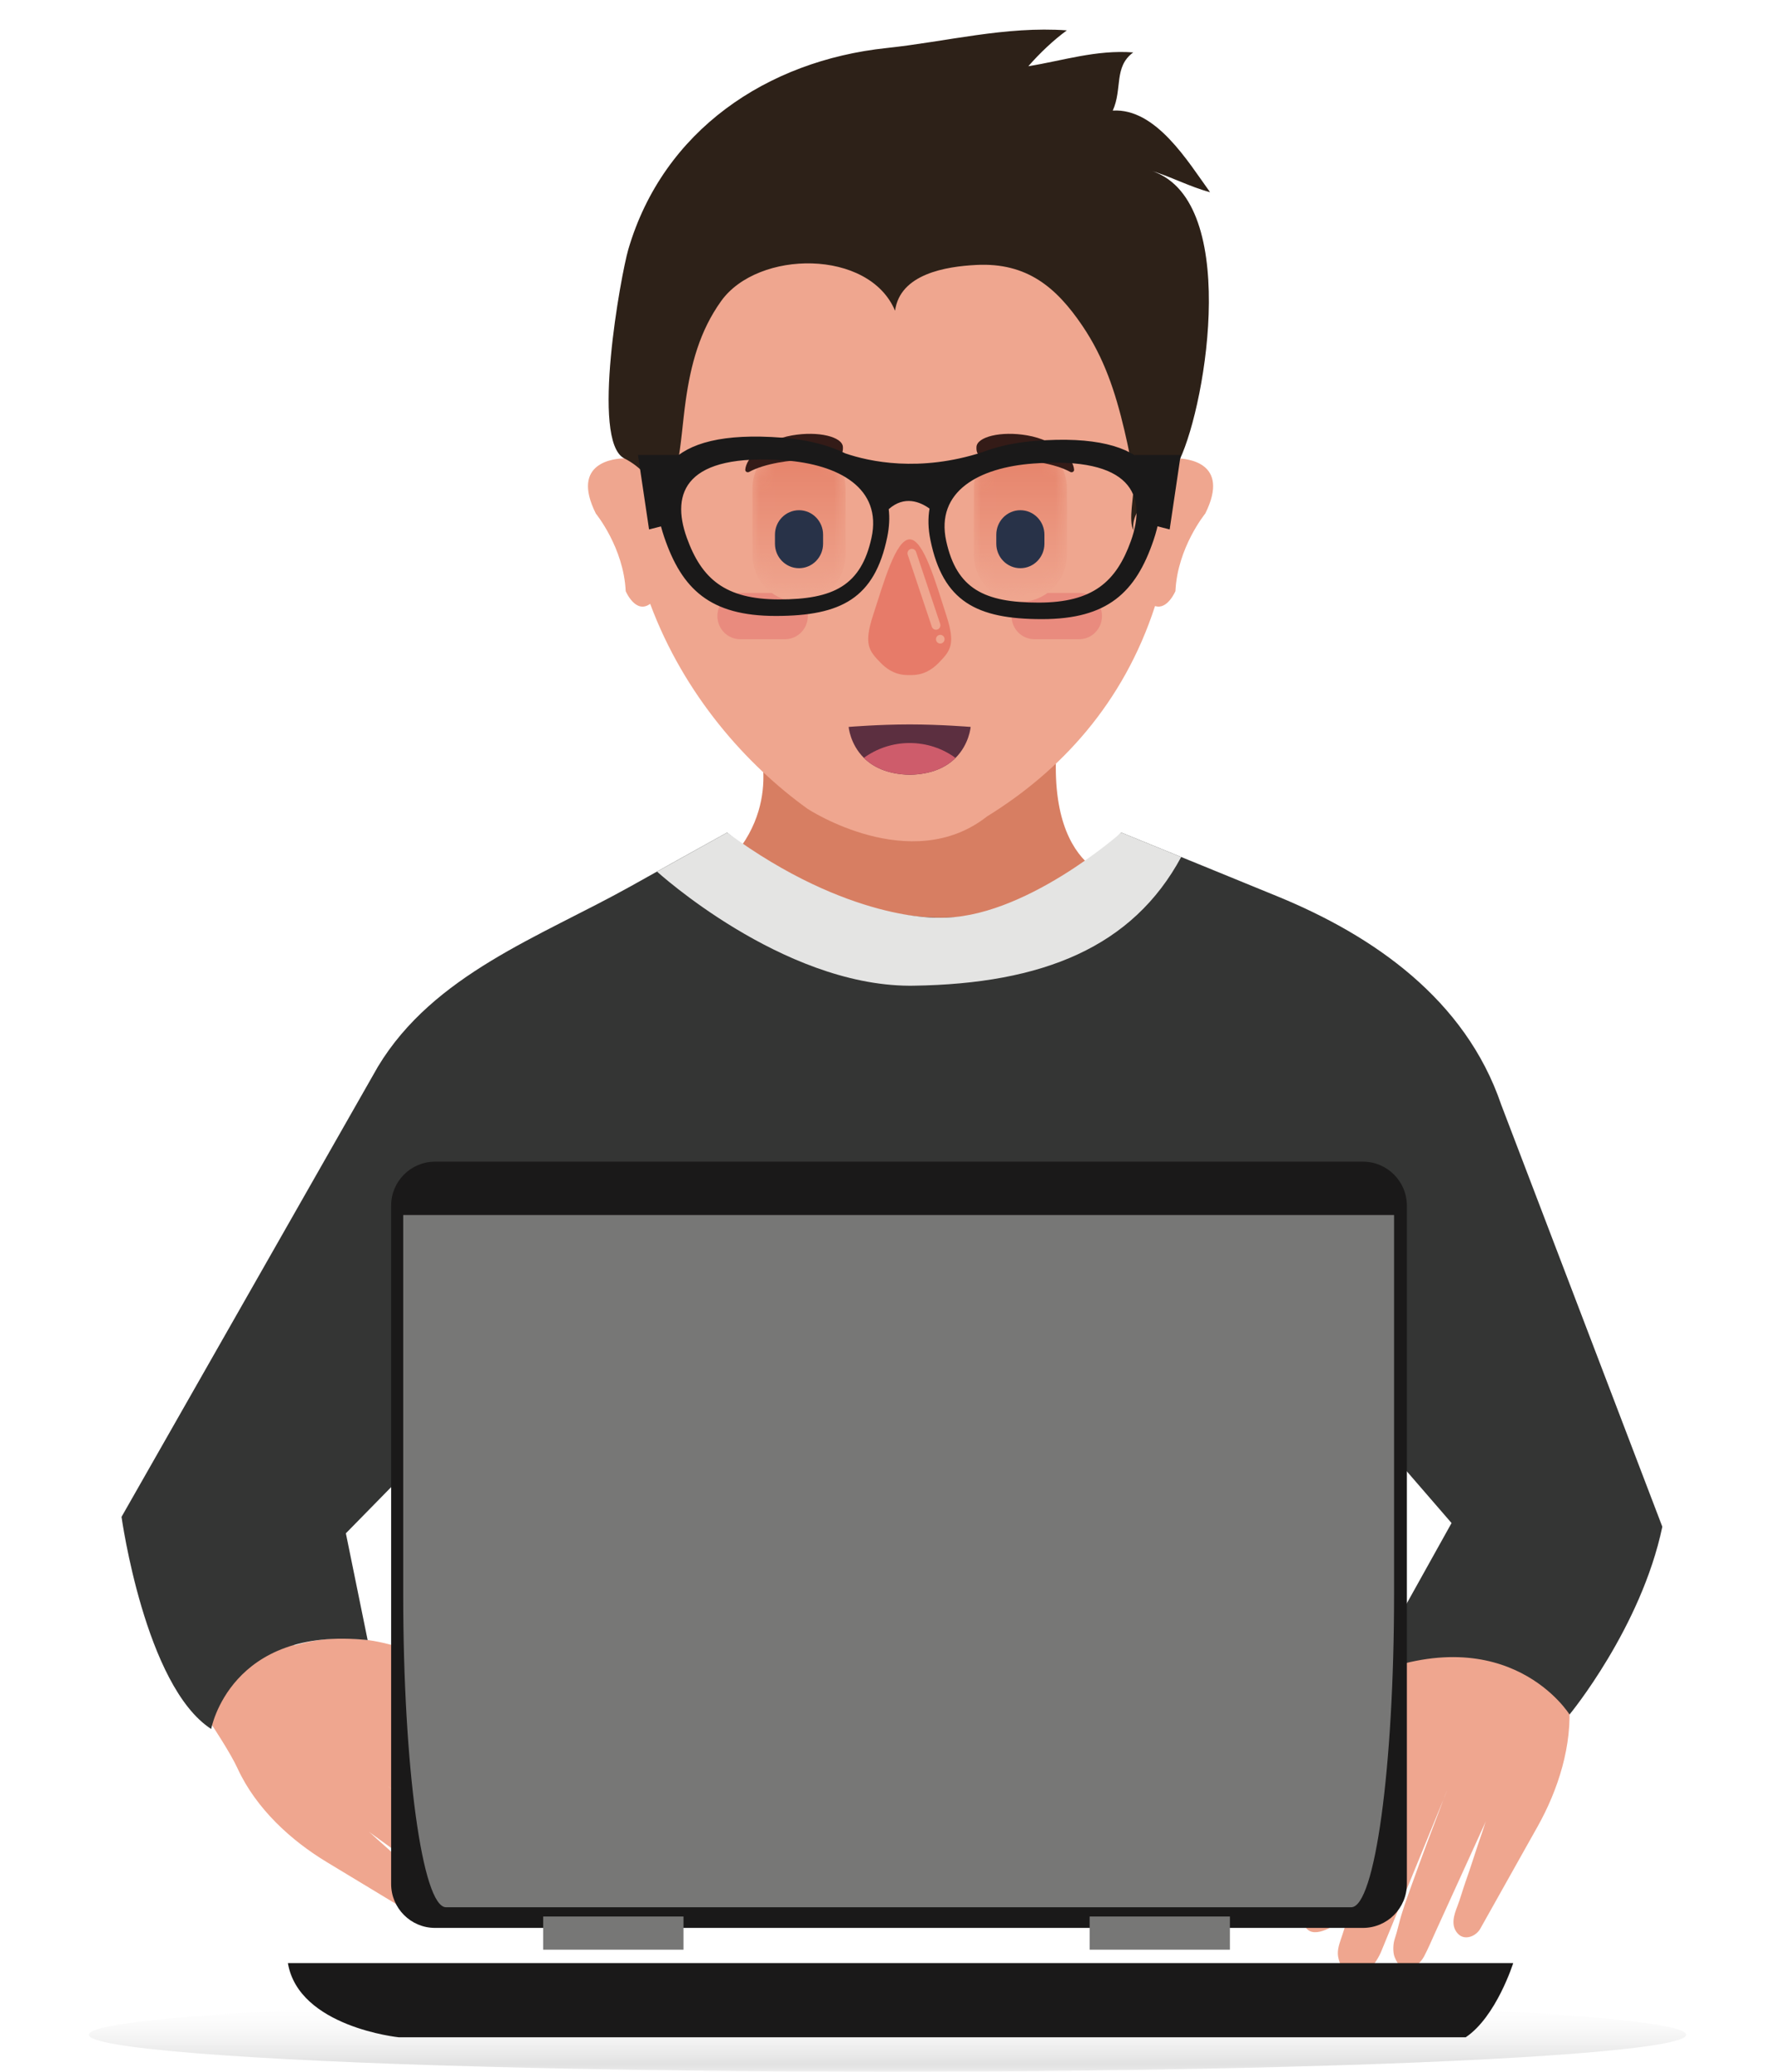
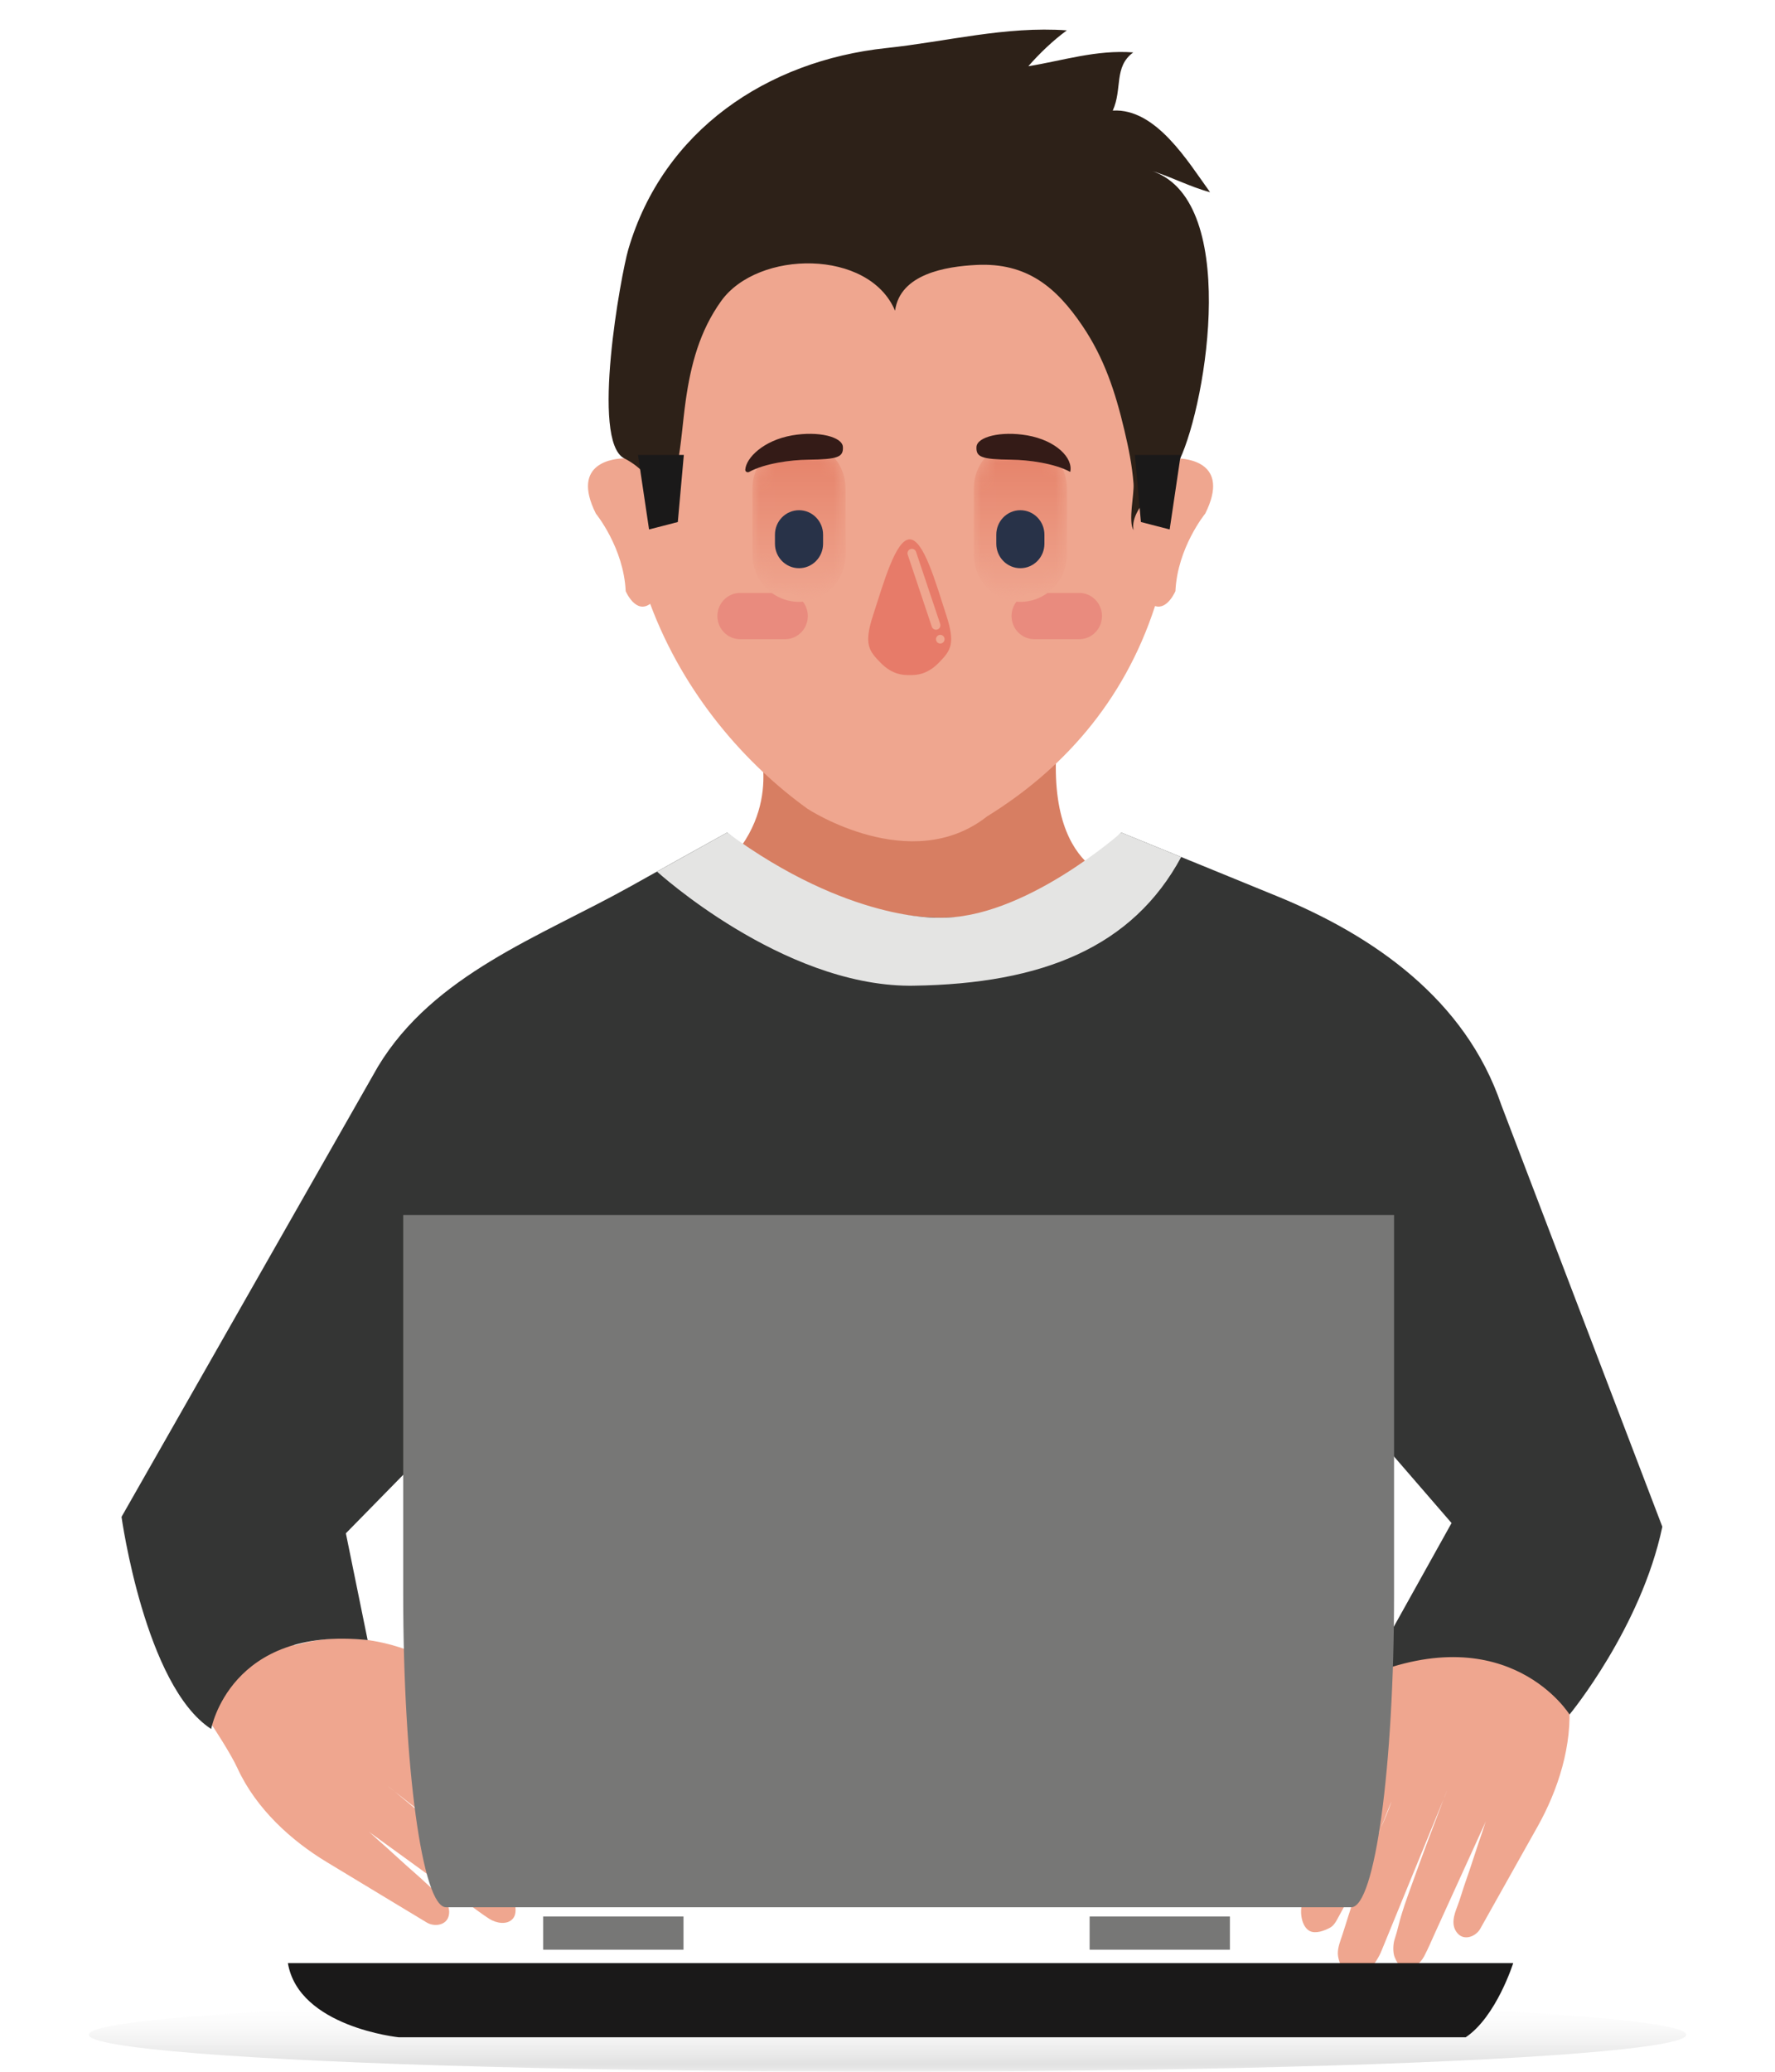
<svg xmlns="http://www.w3.org/2000/svg" xmlns:xlink="http://www.w3.org/1999/xlink" width="120px" height="140px" viewBox="0 0 120 140" version="1.1">
  <title>doll</title>
  <defs>
    <rect id="path-1" x="0" y="0" width="120" height="140" />
    <linearGradient x1="50%" y1="-2.1649349e-13%" x2="50%" y2="100%" id="linearGradient-3">
      <stop stop-color="#FFFFFF" stop-opacity="0" offset="0%" />
      <stop stop-color="#000000" stop-opacity="0.145" offset="100%" />
    </linearGradient>
    <path d="M3.411,10.844 C3.13,10.482 2.694,10.25 2.205,10.25 L1.307,10.25 C0.515,9.669 0,8.724 0,7.656 L0,3.199 C0,1.432 1.409,0 3.148,0 C4.886,0 6.296,1.432 6.296,3.199 L6.296,7.656 C6.296,9.333 5.027,10.708 3.411,10.844" id="path-4" />
    <linearGradient x1="50%" y1="100.1%" x2="50%" y2="0%" id="linearGradient-6">
      <stop stop-color="#EFA690" offset="0%" />
      <stop stop-color="#E58067" offset="100%" />
    </linearGradient>
    <path d="M2.885,10.844 C1.269,10.708 0,9.333 0,7.656 L0,3.199 C0,1.432 1.41,0 3.148,0 C4.887,0 6.296,1.432 6.296,3.199 L6.296,7.656 C6.296,8.724 5.781,9.669 4.99,10.25 L4.091,10.25 C3.603,10.25 3.166,10.482 2.885,10.844" id="path-7" />
  </defs>
  <g id="页面-1" stroke="none" stroke-width="1" fill="none" fill-rule="evenodd">
    <g transform="translate(-440, -1542)">
      <g id="doll" transform="translate(440, 1542)">
        <mask id="mask-2" fill="white">
          <use xlink:href="#path-1" />
        </mask>
        <g id="蒙版" />
        <g id="编组-7" mask="url(#mask-2)">
          <g transform="translate(6, 2)">
            <ellipse id="椭圆形" fill="url(#linearGradient-3)" cx="54" cy="135.496" rx="54" ry="2.504" />
            <path d="M10.06,117.501 C11.313,120.223 13.677,122.373 16.088,123.829 C16.636,124.16 17.184,124.492 17.732,124.823 C18.807,125.472 19.881,126.121 20.956,126.771 C21.59,127.152 22.221,127.535 22.853,127.916 C23.357,128.221 24.19,128.119 24.34,127.445 C24.498,126.721 23.932,126.222 23.444,125.823 C23.006,125.465 22.606,125.054 22.177,124.684 C21.278,123.909 20.421,123.085 19.525,122.306 C19.326,122.134 19.139,121.939 18.932,121.777 C19.166,121.946 19.401,122.116 19.636,122.286 C20.21,122.702 20.785,123.117 21.358,123.534 C22.081,124.059 22.805,124.582 23.527,125.109 C24.21,125.606 24.895,126.105 25.582,126.6 C26.081,126.958 26.568,127.34 27.087,127.67 C27.53,127.954 28.287,128.111 28.679,127.646 C28.89,127.395 28.869,127.048 28.834,126.739 C28.797,126.404 28.503,125.916 28.255,125.687 C28.003,125.456 27.766,125.224 27.531,124.974 C26.9,124.304 26.166,123.683 25.468,123.085 C24.693,122.423 23.924,121.757 23.14,121.107 C22.487,120.566 21.834,120.026 21.183,119.482 C20.878,119.226 20.573,118.963 20.256,118.723 L20.236,118.711 L29.41,125.925 C30.022,126.407 31.522,127.213 32.163,126.163 C32.39,125.793 32.257,124.995 32.067,124.639 C31.857,124.243 31.492,123.966 31.169,123.671 C30.491,123.057 29.85,122.421 29.149,121.83 C27.712,120.621 26.288,119.399 24.809,118.24 C24.482,117.983 24.166,117.709 23.831,117.465 C24.877,118.393 26.133,119.236 27.288,120.025 C28.66,120.96 29.532,121.74 30.611,122.374 C30.892,122.539 31.272,122.833 31.605,122.836 C32.087,122.841 32.715,122.722 32.956,122.357 C33.3,121.841 32.931,120.878 32.465,120.474 C29.765,118.136 27.864,116.569 25.381,115.024 C25.381,115.024 23.266,113.738 23.09,113.522 C23.09,113.522 27.156,115.752 29.818,115.257 C29.818,115.257 33.325,113.489 27.625,112.298 C27.625,112.298 24.409,110.86 22.409,109.882 C22.409,109.882 18.552,107.801 13.921,109.191 C13.921,109.191 10.201,106.895 9.237,106.085 L5.668,110.714 C5.668,110.714 9.136,115.493 10.06,117.501" id="Fill-180" fill="#EFA68F" />
            <path d="M100.073,112.952 C100.323,115.938 99.326,118.976 97.946,121.436 C97.632,121.995 97.318,122.553 97.005,123.111 C96.39,124.208 95.776,125.304 95.16,126.4 C94.797,127.044 94.437,127.689 94.075,128.333 C93.787,128.848 93.011,129.17 92.55,128.658 C92.054,128.107 92.302,127.393 92.53,126.805 C92.734,126.277 92.88,125.722 93.071,125.187 C93.47,124.069 93.811,122.929 94.207,121.809 C94.294,121.562 94.361,121.299 94.462,121.055 C94.341,121.319 94.22,121.582 94.1,121.846 C93.804,122.491 93.511,123.137 93.218,123.783 C92.847,124.597 92.474,125.41 92.106,126.223 C91.755,126.996 91.406,127.766 91.052,128.536 C90.796,129.095 90.56,129.668 90.272,130.212 C90.026,130.676 89.445,131.188 88.874,130.977 C88.567,130.863 88.415,130.551 88.291,130.265 C88.157,129.955 88.174,129.386 88.279,129.064 C88.385,128.738 88.475,128.419 88.556,128.086 C88.775,127.191 89.108,126.288 89.421,125.422 C89.769,124.464 90.109,123.505 90.471,122.552 C90.773,121.759 91.075,120.966 91.374,120.171 C91.511,119.798 91.649,119.418 91.807,119.053 L91.818,119.033 L87.391,129.841 C87.095,130.563 86.188,132.005 85.113,131.409 C84.733,131.199 84.457,130.439 84.446,130.036 C84.434,129.588 84.614,129.167 84.751,128.75 C85.037,127.882 85.281,127.01 85.601,126.15 C86.254,124.389 86.893,122.621 87.608,120.883 C87.766,120.498 87.905,120.103 88.078,119.725 C87.624,121.05 86.948,122.403 86.329,123.66 C85.596,125.153 85.222,126.262 84.596,127.346 C84.434,127.628 84.248,128.071 83.96,128.239 C83.543,128.481 82.938,128.688 82.547,128.491 C81.995,128.211 81.841,127.191 82.047,126.61 C83.246,123.242 84.127,120.94 85.526,118.368 C85.526,118.368 86.733,116.204 86.78,115.929 C86.78,115.929 84.341,119.878 81.781,120.763 C81.781,120.763 77.86,120.958 82.232,117.106 C82.232,117.106 84.322,114.267 85.579,112.427 C85.579,112.427 87.909,108.711 92.621,107.632 C92.621,107.632 94.726,103.796 95.166,102.616 L102.893,105.861 C102.893,105.861 99.886,110.748 100.073,112.952" id="Fill-181" fill="#EFA68F" />
            <path d="M45.302,48.334 C45.302,48.334 47.133,53.51 41.883,57.425 C41.883,57.425 53.883,69.772 69.633,57.425 C69.633,57.425 63.633,56.822 65.883,45.077 L45.302,48.334" id="Fill-182" fill="#D77E62" />
            <path d="M106.383,101.17 L95.487,72.642 C93.065,65.534 86.863,61.238 80.38,58.579 C76.858,57.135 73.332,55.698 69.804,54.26 C57.978,67.199 43.157,54.26 43.157,54.26 C40.967,55.467 38.785,56.694 36.599,57.912 C30.512,61.304 23.325,63.832 19.552,70.076 L2.216,100.503 C2.216,100.503 3.8,111.938 8.277,114.837 C8.277,114.837 9.55,107.848 18.855,108.829 L17.383,101.614 L32.715,85.979 L35.147,112.523 L76.014,112.523 L79.216,85.992 L92.133,100.92 L86.365,111.271 C96.031,107.264 100.109,113.86 100.109,113.86 C100.109,113.86 104.948,108.003 106.383,101.17" id="Fill-183" fill="#343534" />
            <path d="M73.562,28.974 C73.538,13.672 65.184,5.344 54.883,5.344 C44.581,5.344 36.227,13.672 36.203,28.974 C35.614,28.983 32.53,29.193 34.283,32.706 C34.283,32.706 36.164,35.002 36.3,37.945 C36.3,37.945 36.967,39.528 37.955,38.804 C40.255,44.985 44.489,49.704 48.596,52.657 C48.596,52.657 55.567,57.236 60.738,53.165 C65.675,50.118 69.943,45.556 72.088,38.952 C72.921,39.234 73.466,37.945 73.466,37.945 C73.601,35.002 75.481,32.706 75.481,32.706 C77.234,29.193 74.153,28.983 73.562,28.974" id="Fill-184" fill="#EFA68F" />
            <g id="编组-2" stroke-width="1" fill="none" transform="translate(42.5, 27.316)">
              <g id="编组" transform="translate(2.37, 0.5)">
                <mask id="mask-5" fill="white">
                  <use xlink:href="#path-4" />
                </mask>
                <g id="Clip-54" />
                <path d="M3.411,10.844 C3.13,10.482 2.694,10.25 2.205,10.25 L1.307,10.25 C0.515,9.669 0,8.724 0,7.656 L0,3.199 C0,1.432 1.409,0 3.148,0 C4.886,0 6.296,1.432 6.296,3.199 L6.296,7.656 C6.296,9.333 5.027,10.708 3.411,10.844" id="Fill-53" fill="url(#linearGradient-6)" mask="url(#mask-5)" />
              </g>
              <g id="编组" transform="translate(17.334, 0.5)">
                <mask id="mask-8" fill="white">
                  <use xlink:href="#path-7" />
                </mask>
                <g id="Clip-56" />
                <path d="M2.885,10.844 C1.269,10.708 0,9.333 0,7.656 L0,3.199 C0,1.432 1.41,0 3.148,0 C4.887,0 6.296,1.432 6.296,3.199 L6.296,7.656 C6.296,8.724 5.781,9.669 4.99,10.25 L4.091,10.25 C3.603,10.25 3.166,10.482 2.885,10.844" id="Fill-55" fill="url(#linearGradient-6)" mask="url(#mask-8)" />
              </g>
              <path d="M13,16.304 C13.394,16.304 14.145,16.304 14.948,15.488 C15.751,14.671 16.114,14.234 15.484,12.291 C14.764,10.069 13.944,7.131 13,7.131 C12.055,7.131 11.236,10.069 10.515,12.291 C9.885,14.234 10.248,14.671 11.051,15.488 C11.855,16.304 12.605,16.304 13,16.304" id="Fill-57" fill="#E77B69" />
              <path d="M5.518,9.08 L5.518,9.08 C4.619,9.08 3.891,8.34 3.891,7.427 L3.891,6.815 C3.891,5.902 4.619,5.162 5.518,5.162 C6.416,5.162 7.145,5.902 7.145,6.815 L7.145,7.427 C7.145,8.34 6.416,9.08 5.518,9.08" id="Fill-58" fill="#283248" />
              <path d="M20.482,9.08 L20.482,9.08 C21.38,9.08 22.109,8.34 22.109,7.427 L22.109,6.815 C22.109,5.902 21.38,5.162 20.482,5.162 C19.583,5.162 18.855,5.902 18.855,6.815 L18.855,7.427 C18.855,8.34 19.583,9.08 20.482,9.08" id="Fill-59" fill="#283248" />
              <path d="M2.147,2.573 C2.03,2.637 1.877,2.56 1.885,2.426 C1.933,1.629 3.111,0.445 5.048,0.106 C6.838,-0.206 8.451,0.206 8.485,0.886 C8.519,1.566 8.172,1.725 6.119,1.748 C4.958,1.761 3.198,1.998 2.147,2.573" id="Fill-60" fill="#341B17" />
-               <path d="M23.853,2.573 C23.97,2.637 24.122,2.56 24.114,2.426 C24.066,1.629 22.889,0.445 20.951,0.106 C19.162,-0.206 17.548,0.206 17.515,0.886 C17.481,1.566 17.827,1.725 19.88,1.748 C21.042,1.761 22.801,1.998 23.853,2.573" id="Fill-61" fill="#341B17" />
-               <path d="M17.122,19.806 C17.122,19.806 17.031,20.97 16.099,21.901 C15.494,22.505 14.524,23.011 12.998,23.038 C11.477,23.006 10.507,22.5 9.902,21.896 C8.965,20.965 8.874,19.806 8.874,19.806 C8.874,19.806 10.915,19.637 12.998,19.637 C15.081,19.637 17.122,19.806 17.122,19.806" id="Fill-62" fill="#5C2F40" />
-               <path d="M16.099,21.901 C15.494,22.505 14.524,23.011 12.998,23.038 C11.477,23.006 10.507,22.5 9.902,21.896 C10.775,21.264 11.841,20.894 12.998,20.894 C14.155,20.894 15.226,21.264 16.099,21.901" id="Fill-63" fill="#CE5C6B" />
+               <path d="M23.853,2.573 C24.066,1.629 22.889,0.445 20.951,0.106 C19.162,-0.206 17.548,0.206 17.515,0.886 C17.481,1.566 17.827,1.725 19.88,1.748 C21.042,1.761 22.801,1.998 23.853,2.573" id="Fill-61" fill="#341B17" />
              <path d="M12.868,8.171 L14.496,13.035 C14.549,13.192 14.718,13.277 14.874,13.223 C15.03,13.169 15.113,12.998 15.06,12.84 L13.431,7.976 C13.378,7.818 13.209,7.734 13.053,7.788 C12.897,7.841 12.815,8.013 12.868,8.171" id="Fill-64" fill="#EFA68F" />
              <path d="M14.778,13.878 C14.778,13.715 14.908,13.584 15.068,13.584 C15.228,13.584 15.358,13.715 15.358,13.878 C15.358,14.041 15.228,14.173 15.068,14.173 C14.908,14.173 14.778,14.041 14.778,13.878" id="Fill-65" fill="#EFA68F" />
              <path d="M24.461,13.878 L21.425,13.878 C20.575,13.878 19.886,13.178 19.886,12.314 C19.886,11.948 20.01,11.611 20.219,11.344 C20.306,11.351 20.393,11.355 20.482,11.355 C21.17,11.355 21.805,11.131 22.324,10.751 L24.461,10.751 C25.311,10.751 26,11.451 26,12.314 C26,13.178 25.311,13.878 24.461,13.878" id="Fill-66" fill="#E98B7E" />
              <path d="M4.574,13.878 L1.539,13.878 C0.689,13.878 0,13.178 0,12.314 C0,11.451 0.689,10.751 1.539,10.751 L3.676,10.751 C4.194,11.131 4.83,11.355 5.518,11.355 C5.606,11.355 5.694,11.351 5.781,11.344 C5.989,11.611 6.113,11.948 6.113,12.314 C6.113,13.178 5.424,13.878 4.574,13.878" id="Fill-69" fill="#E98B7E" />
            </g>
            <path d="M73.758,29.05 C73.147,30.352 70.329,32.141 70.633,33.826 C70.633,33.919 70.633,33.919 70.633,33.826 C70.255,33.235 70.69,31.402 70.633,30.678 C70.534,29.424 70.299,28.271 70.008,27.044 C69.401,24.484 68.651,22.189 67.168,20.004 C65.418,17.425 63.433,15.731 60.008,15.904 C57.948,16.008 54.852,16.505 54.511,18.997 C52.755,14.814 45.248,14.876 42.758,18.338 C41.3,20.367 40.702,22.644 40.358,25.072 C40.151,26.533 40.067,28.018 39.785,29.454 C39.615,30.318 39.485,32.1 39.008,32.681 C39.008,32.681 38.525,30.151 36.203,28.974 C33.914,27.815 35.984,16.534 36.476,14.857 C38.836,6.804 45.864,2.102 53.925,1.247 C57.976,0.818 61.984,-0.247 66.126,0.052 C65.225,0.707 64.294,1.59 63.521,2.475 C65.874,2.096 68.102,1.355 70.613,1.542 C69.282,2.519 69.895,4.011 69.228,5.474 C72.144,5.296 74.304,8.911 75.808,10.989 C74.412,10.619 73.094,9.899 71.707,9.5 C77.846,11.267 75.604,25.12 73.758,29.05" id="Fill-185" fill="#2D2118" />
            <path d="M43.157,54.26 L38.417,56.897 C38.417,56.897 46.825,64.569 55.478,64.611 C55.572,64.612 55.664,64.611 55.758,64.609 C64.508,64.484 70.579,61.988 73.856,55.912 L69.804,54.26 C69.804,54.26 63.157,60.168 57.459,60.01 C57.459,60.01 51.383,60.311 43.157,54.26" id="Fill-186" fill="#E4E4E3" />
-             <path d="M89.113,125.306 C89.113,126.948 87.782,128.279 86.144,128.279 L23.41,128.279 C21.771,128.279 20.443,126.948 20.443,125.306 L20.443,79.474 C20.443,77.832 21.771,76.5 23.41,76.5 L86.144,76.5 C87.782,76.5 89.113,77.832 89.113,79.474 L89.113,125.306" id="Fill-187" fill="#1A1919" />
            <path d="M21.259,80.105 L21.259,105.743 C21.259,117.418 22.554,126.883 24.154,126.883 L85.351,126.883 C86.951,126.883 88.246,117.418 88.246,105.743 L88.246,80.105 L21.259,80.105" id="Fill-188" fill="#777776" />
            <polygon id="Fill-189" fill="#777776" points="30.723 129.75 40.208 129.75 40.208 127.509 30.723 127.509" />
            <polygon id="Fill-190" fill="#777776" points="67.665 129.75 77.149 129.75 77.149 127.509 67.665 127.509" />
            <path d="M13.463,130.655 L96.302,130.655 C96.302,130.655 95.159,134.287 93.088,135.671 L20.962,135.671 C20.962,135.671 14.187,134.978 13.463,130.655" id="Fill-191" fill="#1A1919" />
-             <path d="M70.453,34.562 C69.462,37.313 67.883,38.721 64.212,38.721 C60.539,38.721 58.675,37.785 57.97,34.562 C57.237,31.203 60.182,29.594 63.844,29.324 C70.493,28.834 71.571,31.459 70.453,34.562 Z M52.917,34.347 C52.212,37.57 50.348,38.506 46.676,38.506 C43.005,38.506 41.427,37.097 40.435,34.347 C39.317,31.244 40.395,28.619 47.044,29.109 C50.706,29.378 53.651,30.988 52.917,34.347 Z M64.001,27.793 C62.976,27.873 61.998,28.047 61.11,28.318 C60.877,28.389 60.65,28.467 60.429,28.553 C56.158,29.934 52.769,29.193 51.143,28.636 C50.812,28.474 50.462,28.331 50.094,28.205 L50.093,28.204 L50.093,28.204 C49.123,27.874 48.033,27.667 46.886,27.578 C38.853,26.949 37.551,30.314 38.903,34.291 C40.101,37.817 42.005,39.623 46.443,39.623 C50.88,39.623 53.133,38.422 53.983,34.291 C54.124,33.607 54.152,32.98 54.083,32.407 C55.151,31.46 56.218,31.918 56.843,32.369 C56.731,33.009 56.742,33.721 56.905,34.507 C57.755,38.638 60.008,39.838 64.445,39.838 C68.88,39.838 70.787,38.033 71.984,34.507 C73.337,30.53 72.034,27.165 64.001,27.793 L64.001,27.793 Z" id="Fill-192" fill="#1A1919" />
            <polyline id="Fill-193" fill="#1A1919" points="39.824 33.276 37.88 33.778 37.13 28.741 40.231 28.741 39.824 33.276" />
            <polyline id="Fill-194" fill="#1A1919" points="71.132 33.276 73.076 33.778 73.823 28.741 70.724 28.741 71.132 33.276" />
          </g>
        </g>
      </g>
    </g>
  </g>
</svg>